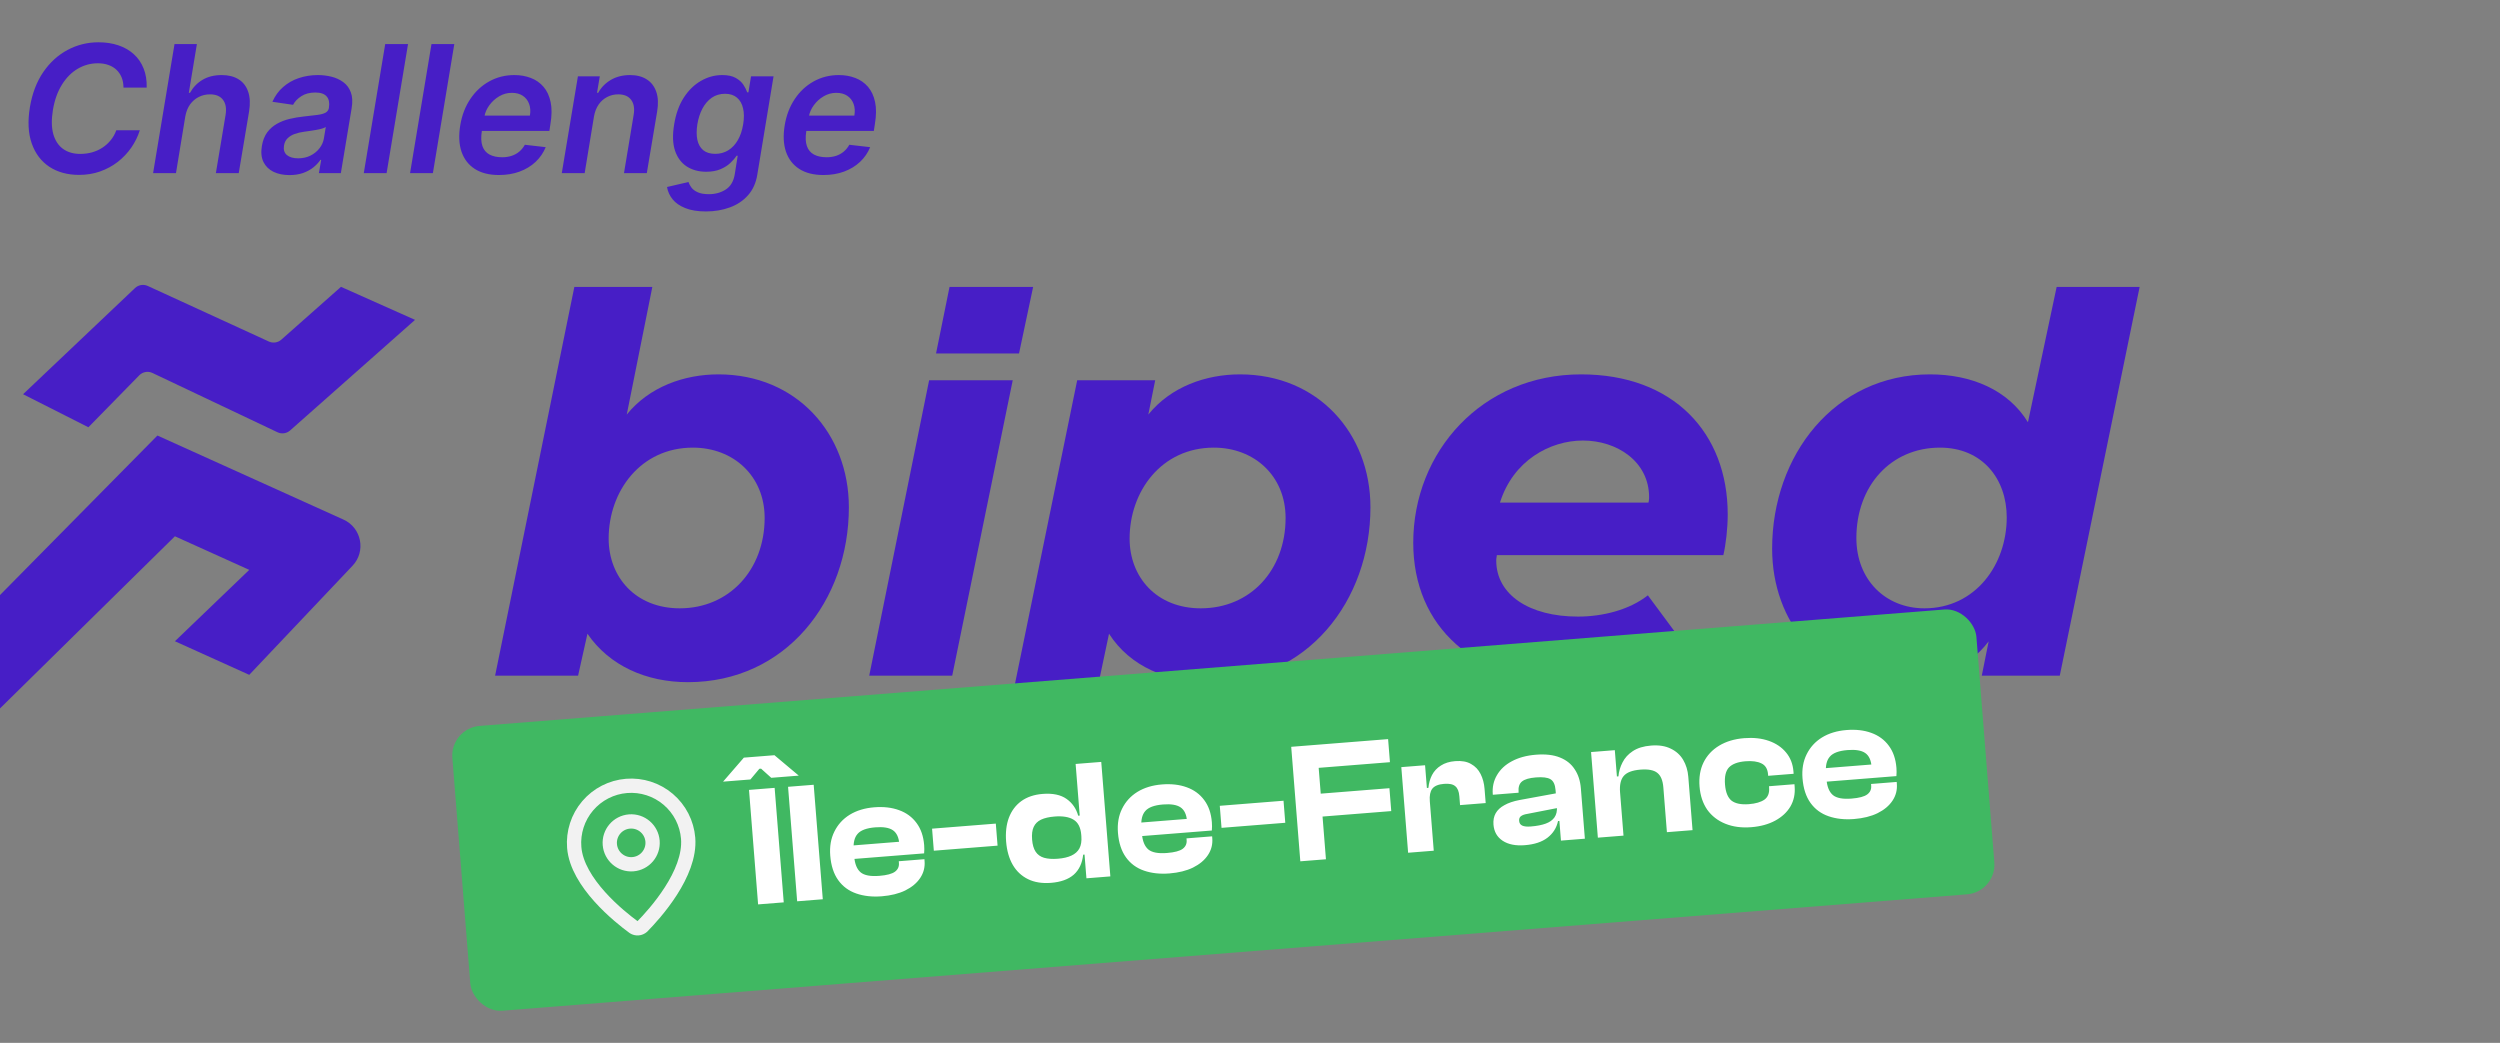
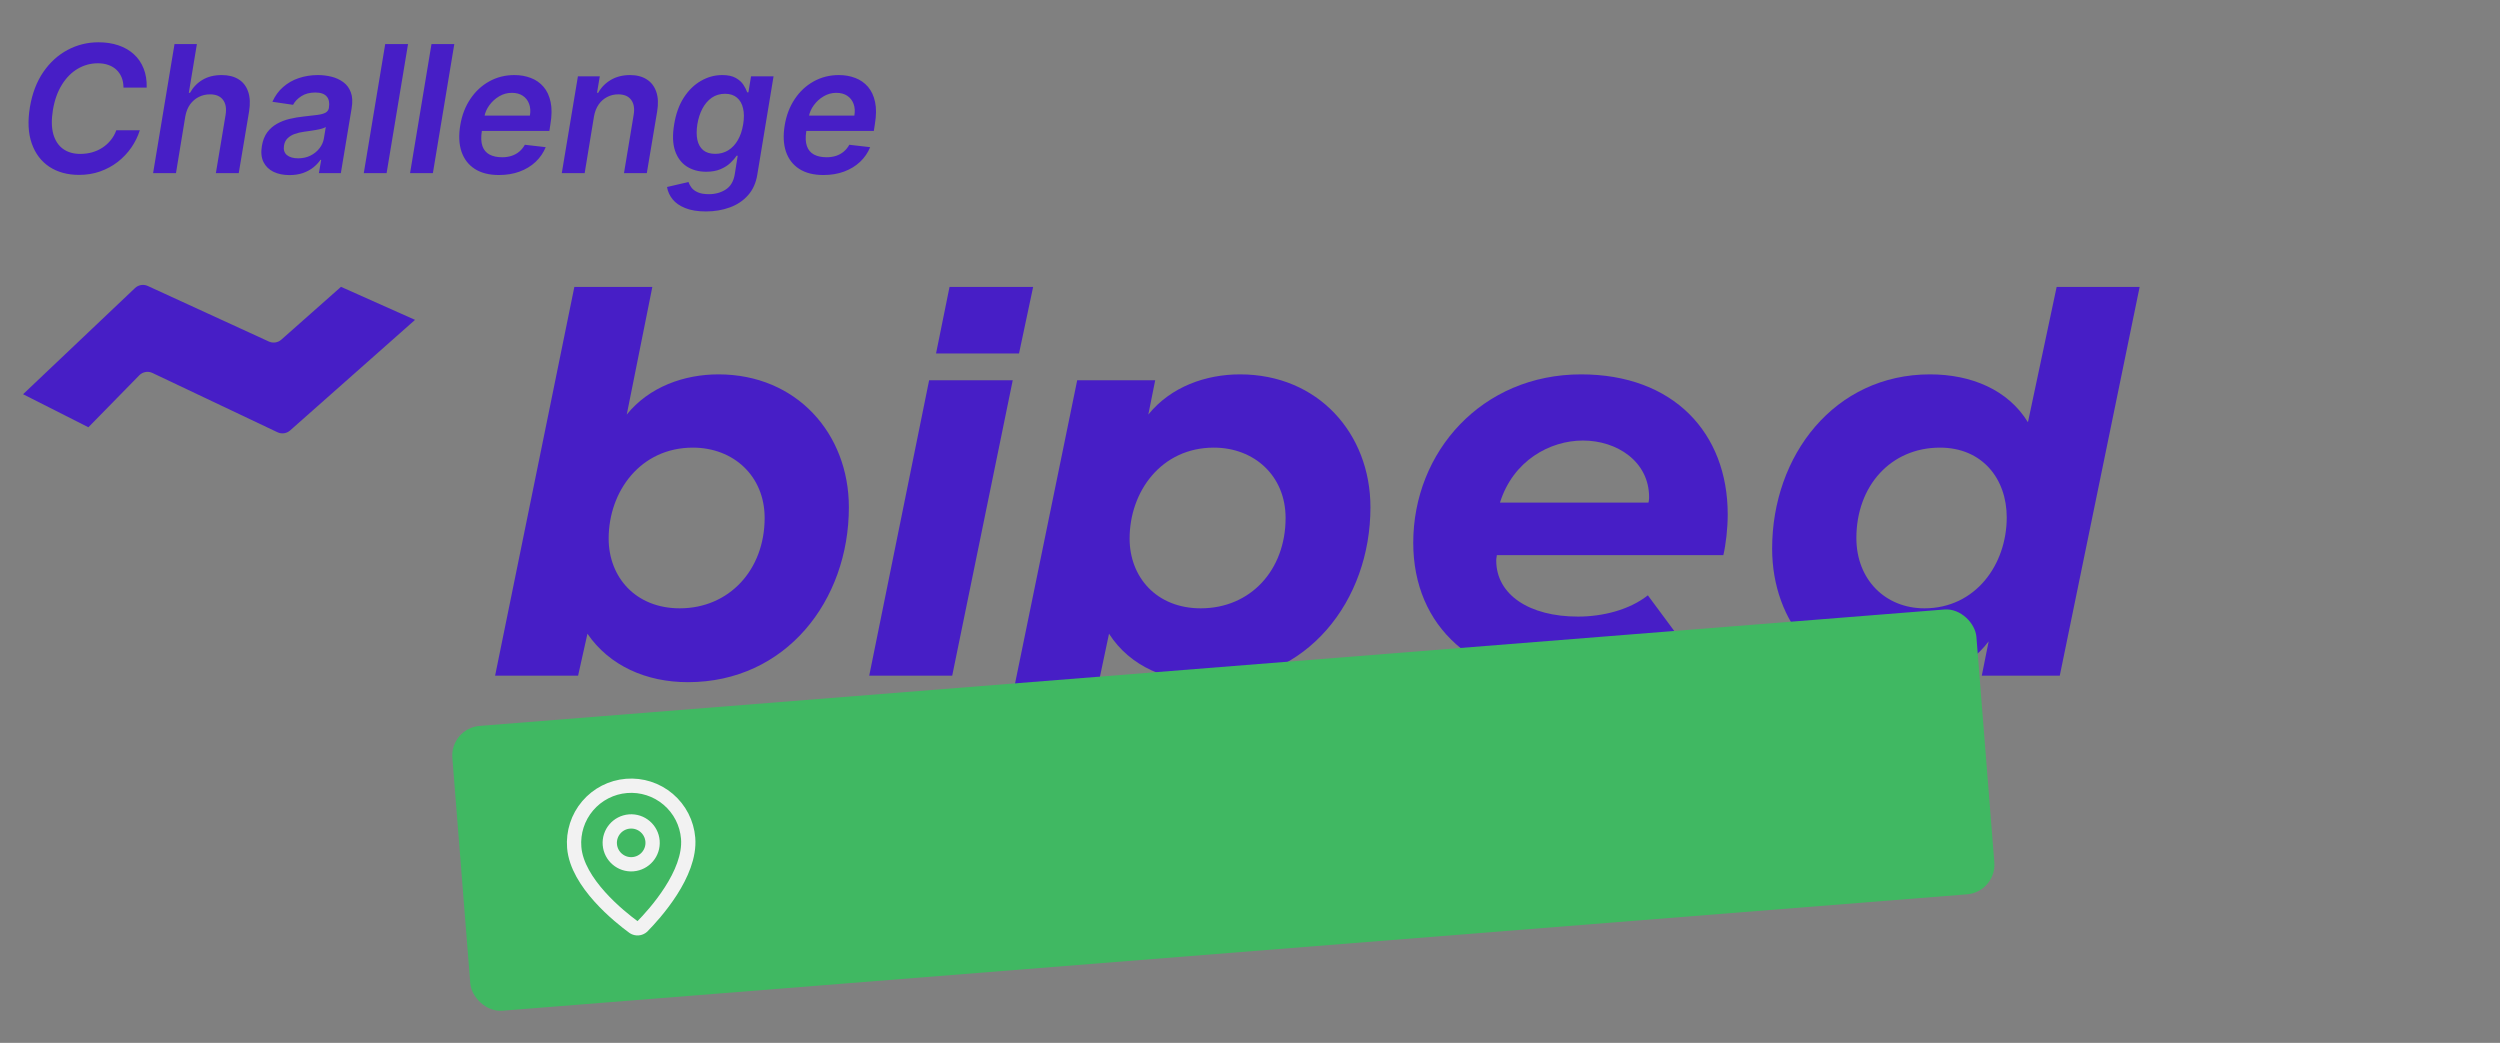
<svg xmlns="http://www.w3.org/2000/svg" width="350" height="146" viewBox="0 0 350 146" fill="none">
  <rect x="0" y="0" width="350" height="146" fill="#808080" stroke="none" />
  <path d="M96.306 95.504C90.453 95.504 85.3 93.188 82.242 88.722L80.932 94.594H69.314L80.408 40.171H91.327L87.746 58.036C90.89 54.149 95.782 52.412 100.586 52.412C111.505 52.412 118.842 60.683 118.842 71.022C118.842 84.09 110.02 95.504 96.306 95.504ZM95.17 85.165C102.071 85.165 107.05 79.789 107.05 72.51C107.05 66.638 102.683 62.668 97.005 62.668C89.667 62.668 85.212 68.788 85.212 75.405C85.212 80.781 88.968 85.165 95.17 85.165Z" fill="#471EC6" />
  <path d="M121.691 94.594L130.077 53.239H141.782L133.309 94.594H121.691Z" fill="#471EC6" />
  <path d="M139.889 106.504L150.807 53.239H161.726L160.765 58.036C163.91 54.149 168.802 52.412 173.606 52.412C184.525 52.412 191.862 60.683 191.862 71.022C191.862 84.09 183.04 95.504 169.326 95.504C163.473 95.504 158.232 93.353 155.262 88.722L151.506 106.504H139.889ZM168.103 85.165C175.091 85.165 179.983 79.789 179.983 72.51C179.983 66.638 175.615 62.668 169.937 62.668C162.6 62.668 158.145 68.788 158.145 75.405C158.145 80.781 161.901 85.165 168.103 85.165Z" fill="#471EC6" />
  <path d="M219.781 95.504C206.503 95.504 197.855 87.812 197.855 75.984C197.855 63.247 207.464 52.412 221.353 52.412C234.281 52.412 241.88 60.6 241.88 72.014C241.88 73.999 241.618 76.232 241.269 77.721H209.56C209.56 77.887 209.473 78.135 209.473 78.466C209.473 83.263 214.103 86.323 220.916 86.323C224.323 86.323 228.079 85.413 230.699 83.346L236.028 90.541C231.835 93.602 226.943 95.504 219.781 95.504ZM209.997 70.36H230.787C230.787 70.36 230.874 70.029 230.874 69.615C230.874 64.57 226.332 61.675 221.615 61.675C216.985 61.675 211.832 64.487 209.997 70.36Z" fill="#471EC6" />
  <path d="M265.569 95.504C255 95.504 248.099 87.15 248.099 76.811C248.099 63.743 256.834 52.412 270.199 52.412C275.964 52.412 281.118 54.562 283.913 59.111L287.931 40.171H299.549L288.368 94.594H277.449L278.41 89.797C275.265 93.932 270.374 95.504 265.569 95.504ZM269.413 85.165C276.576 85.165 280.943 79.044 280.943 72.428C280.943 67.052 277.537 62.668 271.597 62.668C264.696 62.668 259.892 68.044 259.892 75.323C259.892 81.195 263.997 85.165 269.413 85.165Z" fill="#471EC6" />
  <path d="M131.046 49.486L132.934 40.171H144.639L142.663 49.486H131.046Z" fill="#471EC6" />
-   <path d="M22.039 60.974L0 83.309V99.179L24.488 75.08L34.895 79.782L24.488 89.774L34.895 94.477L49.357 79.202C51.267 77.185 50.619 73.886 48.087 72.743L22.039 60.974Z" fill="#471EC6" />
  <path d="M18.9 40.33L3.23 55.191L12.376 59.817L19.496 52.545C19.979 52.052 20.721 51.92 21.343 52.215L38.849 60.516C39.434 60.793 40.128 60.695 40.612 60.266L58.105 44.782L47.74 40.157L39.382 47.554C38.903 47.978 38.219 48.08 37.637 47.813L20.686 40.034C20.086 39.759 19.379 39.876 18.9 40.33Z" fill="#471EC6" />
  <path d="M20.535 12.265H17.288C17.288 11.723 17.2 11.244 17.023 10.826C16.847 10.403 16.6 10.044 16.282 9.75C15.964 9.456 15.588 9.235 15.153 9.088C14.717 8.935 14.235 8.859 13.706 8.859C12.694 8.859 11.753 9.115 10.882 9.626C10.011 10.138 9.273 10.882 8.667 11.859C8.061 12.829 7.641 14.009 7.406 15.397C7.188 16.75 7.209 17.882 7.467 18.794C7.732 19.706 8.191 20.394 8.844 20.859C9.497 21.318 10.291 21.547 11.226 21.547C11.797 21.547 12.344 21.477 12.867 21.335C13.391 21.188 13.873 20.974 14.315 20.691C14.761 20.403 15.153 20.053 15.488 19.641C15.829 19.229 16.094 18.762 16.282 18.238H19.573C19.303 19.097 18.906 19.906 18.382 20.665C17.859 21.418 17.229 22.082 16.494 22.659C15.759 23.229 14.935 23.677 14.023 24C13.111 24.324 12.129 24.485 11.076 24.485C9.459 24.485 8.073 24.109 6.92 23.356C5.773 22.597 4.95 21.512 4.45 20.1C3.95 18.682 3.861 16.985 4.185 15.009C4.508 13.085 5.132 11.447 6.056 10.094C6.985 8.741 8.117 7.709 9.453 6.997C10.794 6.279 12.238 5.92 13.785 5.92C14.809 5.92 15.738 6.062 16.573 6.344C17.415 6.626 18.135 7.041 18.735 7.588C19.335 8.129 19.791 8.794 20.103 9.582C20.42 10.365 20.565 11.259 20.535 12.265ZM25.942 16.297L24.636 24.238H21.433L24.433 6.167H27.565L26.436 12.988H26.604C27.033 12.217 27.618 11.612 28.36 11.171C29.107 10.729 30.004 10.509 31.051 10.509C31.98 10.509 32.763 10.706 33.398 11.1C34.033 11.494 34.48 12.07 34.739 12.829C35.004 13.588 35.048 14.515 34.871 15.609L33.424 24.238H30.221L31.58 16.103C31.727 15.191 31.607 14.482 31.218 13.976C30.836 13.465 30.23 13.209 29.401 13.209C28.83 13.209 28.304 13.332 27.821 13.579C27.339 13.82 26.933 14.171 26.604 14.629C26.28 15.088 26.059 15.644 25.942 16.297ZM40.527 24.512C39.669 24.512 38.921 24.359 38.286 24.053C37.651 23.741 37.183 23.282 36.883 22.677C36.589 22.071 36.516 21.323 36.663 20.435C36.792 19.671 37.039 19.038 37.404 18.538C37.774 18.038 38.227 17.638 38.763 17.338C39.304 17.032 39.892 16.803 40.527 16.65C41.169 16.497 41.821 16.385 42.486 16.315C43.298 16.232 43.954 16.156 44.454 16.085C44.96 16.015 45.339 15.909 45.592 15.768C45.845 15.62 45.998 15.397 46.051 15.097V15.044C46.157 14.379 46.051 13.865 45.733 13.5C45.416 13.135 44.886 12.953 44.145 12.953C43.368 12.953 42.716 13.123 42.186 13.465C41.657 13.806 41.271 14.209 41.03 14.674L38.136 14.25C38.501 13.426 39.001 12.738 39.636 12.185C40.271 11.626 41.004 11.209 41.833 10.932C42.669 10.65 43.56 10.509 44.507 10.509C45.154 10.509 45.786 10.585 46.404 10.738C47.027 10.891 47.577 11.144 48.054 11.497C48.536 11.844 48.889 12.318 49.113 12.918C49.342 13.518 49.38 14.268 49.227 15.168L47.719 24.238H44.648L44.966 22.377H44.86C44.607 22.753 44.277 23.106 43.871 23.435C43.466 23.759 42.983 24.021 42.424 24.221C41.866 24.415 41.233 24.512 40.527 24.512ZM41.736 22.165C42.377 22.165 42.954 22.038 43.466 21.785C43.977 21.526 44.398 21.185 44.727 20.762C45.057 20.338 45.263 19.877 45.345 19.377L45.61 17.779C45.492 17.862 45.31 17.938 45.063 18.009C44.816 18.079 44.539 18.141 44.233 18.194C43.933 18.247 43.636 18.294 43.342 18.335C43.048 18.376 42.795 18.412 42.583 18.441C42.095 18.506 41.648 18.612 41.242 18.759C40.842 18.906 40.51 19.112 40.245 19.377C39.986 19.635 39.824 19.971 39.76 20.382C39.666 20.965 39.804 21.409 40.174 21.715C40.545 22.015 41.066 22.165 41.736 22.165ZM57.125 6.167L54.124 24.238H50.93L53.93 6.167H57.125ZM63.603 6.167L60.603 24.238H57.409L60.409 6.167H63.603ZM69.853 24.503C68.494 24.503 67.37 24.221 66.482 23.656C65.594 23.085 64.97 22.279 64.611 21.238C64.258 20.191 64.2 18.959 64.435 17.541C64.664 16.147 65.132 14.924 65.838 13.87C66.544 12.812 67.426 11.988 68.485 11.4C69.55 10.806 70.726 10.509 72.014 10.509C72.85 10.509 73.617 10.644 74.317 10.915C75.017 11.179 75.609 11.591 76.091 12.15C76.573 12.709 76.906 13.421 77.088 14.285C77.27 15.144 77.262 16.168 77.062 17.356L76.912 18.335H65.794L66.138 16.182H74.185C74.291 15.57 74.256 15.026 74.079 14.55C73.903 14.068 73.609 13.688 73.197 13.412C72.785 13.135 72.27 12.997 71.653 12.997C71.023 12.997 70.435 13.159 69.888 13.482C69.347 13.8 68.891 14.212 68.52 14.718C68.15 15.223 67.914 15.756 67.814 16.315L67.453 18.379C67.323 19.227 67.353 19.918 67.541 20.453C67.729 20.988 68.058 21.382 68.529 21.635C69 21.888 69.594 22.015 70.311 22.015C70.782 22.015 71.217 21.95 71.617 21.821C72.017 21.691 72.373 21.497 72.685 21.238C73.003 20.974 73.267 20.65 73.479 20.268L76.4 20.603C76.076 21.391 75.603 22.079 74.979 22.668C74.356 23.25 73.609 23.703 72.738 24.026C71.873 24.344 70.912 24.503 69.853 24.503ZM83.159 16.297L81.853 24.238H78.65L80.909 10.685H83.971L83.582 12.988H83.75C84.173 12.229 84.767 11.626 85.532 11.179C86.297 10.732 87.188 10.509 88.206 10.509C89.129 10.509 89.906 10.709 90.535 11.109C91.165 11.503 91.612 12.082 91.876 12.847C92.141 13.606 92.182 14.526 92 15.609L90.553 24.238H87.359L88.709 16.103C88.862 15.203 88.747 14.497 88.365 13.985C87.988 13.468 87.382 13.209 86.547 13.209C85.988 13.209 85.473 13.332 85.003 13.579C84.532 13.82 84.135 14.171 83.812 14.629C83.494 15.088 83.276 15.644 83.159 16.297ZM98.829 29.603C97.677 29.603 96.715 29.447 95.944 29.135C95.174 28.829 94.579 28.418 94.162 27.9C93.744 27.382 93.485 26.809 93.385 26.18L96.385 25.482C96.474 25.747 96.615 26.009 96.809 26.268C97.009 26.532 97.303 26.75 97.691 26.921C98.079 27.097 98.597 27.185 99.244 27.185C100.15 27.185 100.941 26.965 101.618 26.524C102.294 26.082 102.712 25.365 102.871 24.371L103.277 21.803H103.118C102.906 22.132 102.615 22.471 102.244 22.818C101.88 23.165 101.418 23.456 100.859 23.691C100.306 23.927 99.641 24.044 98.865 24.044C97.824 24.044 96.921 23.8 96.156 23.312C95.391 22.818 94.841 22.082 94.506 21.106C94.177 20.123 94.135 18.894 94.382 17.418C94.624 15.929 95.076 14.674 95.741 13.65C96.412 12.62 97.215 11.841 98.15 11.312C99.085 10.776 100.074 10.509 101.115 10.509C101.909 10.509 102.541 10.644 103.012 10.915C103.482 11.179 103.838 11.5 104.08 11.876C104.321 12.247 104.497 12.597 104.609 12.926H104.777L105.147 10.685H108.297L106.021 24.459C105.833 25.618 105.4 26.576 104.724 27.335C104.047 28.1 103.197 28.668 102.174 29.038C101.156 29.415 100.041 29.603 98.829 29.603ZM100.135 21.538C100.812 21.538 101.418 21.373 101.953 21.044C102.488 20.715 102.935 20.241 103.294 19.623C103.653 19.006 103.903 18.265 104.044 17.4C104.185 16.547 104.18 15.8 104.027 15.159C103.88 14.518 103.594 14.021 103.171 13.668C102.747 13.309 102.194 13.129 101.512 13.129C100.8 13.129 100.177 13.315 99.641 13.685C99.112 14.056 98.677 14.565 98.335 15.212C98 15.853 97.765 16.582 97.629 17.4C97.5 18.229 97.5 18.956 97.629 19.579C97.765 20.197 98.038 20.679 98.45 21.026C98.868 21.368 99.43 21.538 100.135 21.538ZM115.277 24.503C113.918 24.503 112.794 24.221 111.906 23.656C111.018 23.085 110.394 22.279 110.035 21.238C109.683 20.191 109.624 18.959 109.859 17.541C110.088 16.147 110.556 14.924 111.262 13.87C111.968 12.812 112.85 11.988 113.909 11.4C114.974 10.806 116.15 10.509 117.439 10.509C118.274 10.509 119.041 10.644 119.741 10.915C120.442 11.179 121.033 11.591 121.515 12.15C121.997 12.709 122.33 13.421 122.512 14.285C122.694 15.144 122.686 16.168 122.486 17.356L122.336 18.335H111.218L111.562 16.182H119.609C119.715 15.57 119.68 15.026 119.503 14.55C119.327 14.068 119.033 13.688 118.621 13.412C118.209 13.135 117.694 12.997 117.077 12.997C116.447 12.997 115.859 13.159 115.312 13.482C114.771 13.8 114.315 14.212 113.944 14.718C113.574 15.223 113.338 15.756 113.238 16.315L112.877 18.379C112.747 19.227 112.777 19.918 112.965 20.453C113.153 20.988 113.483 21.382 113.953 21.635C114.424 21.888 115.018 22.015 115.736 22.015C116.206 22.015 116.641 21.95 117.041 21.821C117.441 21.691 117.797 21.497 118.109 21.238C118.427 20.974 118.691 20.65 118.903 20.268L121.824 20.603C121.5 21.391 121.027 22.079 120.403 22.668C119.78 23.25 119.033 23.703 118.162 24.026C117.297 24.344 116.336 24.503 115.277 24.503Z" fill="#471EC6" />
  <g clip-path="url(#clip0_4386_1660)">
    <rect x="63" y="101.957" width="214.038" height="40" rx="4.161" transform="rotate(-4.544 63 101.957)" fill="#40B862" />
    <path d="M96.34 117.353C96.743 122.33 91.642 127.96 89.918 129.711C89.756 129.855 89.552 129.943 89.335 129.96C89.119 129.978 88.903 129.924 88.72 129.808C86.737 128.358 80.796 123.622 80.392 118.646C80.221 116.531 80.897 114.435 82.271 112.818C83.645 111.202 85.605 110.197 87.72 110.026C89.835 109.854 91.931 110.53 93.548 111.904C95.164 113.278 96.169 115.238 96.34 117.353Z" stroke="#F2F2F2" stroke-width="2" stroke-linecap="round" stroke-linejoin="round" />
    <path d="M88.609 120.99C90.26 120.856 91.49 119.409 91.356 117.757C91.222 116.106 89.775 114.875 88.124 115.009C86.472 115.143 85.242 116.59 85.376 118.242C85.51 119.893 86.957 121.124 88.609 120.99Z" stroke="#F2F2F2" stroke-width="2" stroke-linecap="round" stroke-linejoin="round" />
-     <path d="M109.723 126.331L106.134 126.616L104.861 110.587L108.449 110.301L109.723 126.331ZM105.058 109.126L101.23 109.431L104.141 106.069L108.423 105.729L111.828 108.588L107.976 108.894L106.55 107.611L106.311 107.63L105.058 109.126ZM115.19 125.896L111.602 126.182L110.328 110.152L113.916 109.867L115.19 125.896ZM123.452 125.481C122.128 125.586 120.938 125.456 119.882 125.09C118.825 124.725 117.981 124.102 117.35 123.221C116.718 122.34 116.346 121.198 116.235 119.794C116.133 118.519 116.325 117.396 116.81 116.426C117.293 115.441 118.009 114.654 118.957 114.065C119.922 113.475 121.066 113.127 122.389 113.022C123.697 112.918 124.855 113.05 125.864 113.42C126.888 113.788 127.706 114.389 128.318 115.223C128.929 116.041 129.284 117.072 129.383 118.316C129.399 118.524 129.407 118.716 129.405 118.892C129.403 119.069 129.394 119.262 129.378 119.472L118.612 120.328L118.462 118.438L126.692 117.784L125.972 119.021C125.959 118.861 125.947 118.71 125.936 118.566C125.924 118.423 125.913 118.279 125.902 118.135C125.829 117.226 125.53 116.592 125.004 116.233C124.478 115.873 123.657 115.738 122.54 115.827C121.328 115.923 120.502 116.229 120.061 116.746C119.619 117.246 119.439 118.007 119.52 119.028L119.592 119.937C119.674 120.958 119.972 121.688 120.489 122.129C121.004 122.553 121.876 122.717 123.104 122.619C124.157 122.536 124.888 122.341 125.297 122.036C125.706 121.73 125.89 121.322 125.849 120.812L125.83 120.573L129.419 120.288L129.44 120.551C129.508 121.412 129.306 122.199 128.833 122.91C128.36 123.622 127.66 124.207 126.734 124.666C125.822 125.108 124.728 125.379 123.452 125.481ZM139.66 118.39L130.736 119.1L130.49 116.013L139.414 115.304L139.66 118.39ZM147.142 123.598C145.898 123.697 144.825 123.525 143.924 123.083C143.022 122.641 142.311 121.976 141.791 121.086C141.269 120.181 140.959 119.098 140.858 117.838C140.757 116.562 140.885 115.444 141.242 114.485C141.614 113.508 142.194 112.732 142.983 112.156C143.788 111.578 144.78 111.242 145.961 111.148C147.38 111.036 148.498 111.268 149.314 111.845C150.131 112.422 150.674 113.206 150.946 114.195L151.615 114.142L151.83 116.845L151.376 116.882C151.293 115.845 150.932 115.135 150.292 114.753C149.667 114.369 148.781 114.223 147.633 114.314C146.867 114.375 146.237 114.521 145.741 114.753C145.262 114.984 144.92 115.324 144.715 115.774C144.509 116.207 144.435 116.799 144.495 117.549C144.552 118.266 144.717 118.831 144.991 119.243C145.264 119.654 145.656 119.936 146.165 120.088C146.691 120.239 147.337 120.284 148.102 120.223C148.868 120.163 149.498 120.016 149.993 119.784C150.504 119.551 150.879 119.216 151.117 118.78C151.354 118.328 151.445 117.759 151.391 117.073L151.845 117.037L152.29 119.602L151.644 119.653C151.515 120.851 151.075 121.785 150.326 122.454C149.575 123.108 148.514 123.489 147.142 123.598ZM155.449 122.697L152.1 122.963L151.818 119.422L151.554 119.13L150.587 106.953L154.175 106.668L155.449 122.697ZM163.731 122.28C162.407 122.385 161.217 122.255 160.161 121.889C159.105 121.524 158.261 120.901 157.629 120.02C156.997 119.139 156.625 117.997 156.514 116.594C156.412 115.318 156.604 114.195 157.089 113.225C157.572 112.24 158.288 111.453 159.237 110.864C160.201 110.274 161.345 109.926 162.669 109.821C163.977 109.717 165.135 109.849 166.143 110.219C167.167 110.587 167.986 111.188 168.598 112.022C169.208 112.84 169.563 113.871 169.662 115.115C169.679 115.323 169.686 115.515 169.684 115.691C169.682 115.868 169.673 116.061 169.658 116.271L158.892 117.127L158.741 115.237L166.971 114.583L166.251 115.82C166.238 115.66 166.226 115.509 166.215 115.365C166.204 115.222 166.192 115.078 166.181 114.935C166.109 114.025 165.809 113.391 165.283 113.032C164.757 112.672 163.936 112.537 162.819 112.626C161.607 112.722 160.781 113.028 160.34 113.545C159.899 114.045 159.718 114.806 159.799 115.827L159.872 116.736C159.953 117.757 160.252 118.487 160.768 118.928C161.283 119.352 162.155 119.516 163.383 119.418C164.436 119.335 165.167 119.14 165.576 118.835C165.985 118.529 166.169 118.121 166.129 117.611L166.11 117.372L169.698 117.087L169.719 117.35C169.788 118.211 169.585 118.998 169.112 119.709C168.639 120.421 167.939 121.006 167.013 121.465C166.101 121.907 165.007 122.178 163.731 122.28ZM179.939 115.189L171.015 115.899L170.77 112.812L179.694 112.103L179.939 115.189ZM185.632 120.299L182.044 120.584L180.77 104.554L184.358 104.269L185.632 120.299ZM194.775 113.553L182.573 114.523L182.318 111.317L194.52 110.347L194.775 113.553ZM194.592 106.706L182.031 107.704L181.775 104.474L194.335 103.476L194.592 106.706ZM200.725 119.099L197.137 119.384L196.184 107.398L199.51 107.134L199.782 110.555L200.054 110.654L200.725 119.099ZM200.174 112.161L199.456 112.218L199.308 110.352L199.978 110.299C200.038 109.636 200.207 109.037 200.485 108.501C200.778 107.948 201.192 107.506 201.728 107.174C202.262 106.827 202.928 106.621 203.725 106.558C204.634 106.486 205.375 106.62 205.948 106.959C206.535 107.282 206.982 107.752 207.288 108.369C207.593 108.971 207.776 109.663 207.838 110.444L207.996 112.43L204.407 112.715L204.308 111.471C204.255 110.801 204.066 110.335 203.74 110.072C203.429 109.792 202.906 109.681 202.172 109.739C201.375 109.802 200.823 110.031 200.517 110.424C200.228 110.816 200.113 111.395 200.174 112.161ZM221.882 117.418L218.533 117.684L218.307 114.837L218.111 114.804L217.779 110.617C217.717 109.836 217.475 109.325 217.055 109.086C216.651 108.845 215.97 108.763 215.013 108.839C214.104 108.911 213.461 109.099 213.084 109.402C212.706 109.704 212.545 110.199 212.6 110.885L212.607 110.98L208.995 111.267L208.989 111.196C208.91 110.207 209.104 109.317 209.571 108.525C210.037 107.718 210.731 107.069 211.655 106.578C212.594 106.07 213.717 105.764 215.025 105.66C216.365 105.554 217.483 105.681 218.378 106.044C219.29 106.405 219.984 106.959 220.461 107.708C220.952 108.439 221.24 109.331 221.323 110.384L221.882 117.418ZM213.48 118.326C212.188 118.429 211.152 118.222 210.373 117.706C209.594 117.191 209.165 116.438 209.086 115.449C209.038 114.843 209.14 114.313 209.393 113.86C209.646 113.407 210.049 113.029 210.603 112.729C211.156 112.412 211.859 112.171 212.713 112.007L218.052 111.029L218.216 113.087L213.854 113.939C213.425 114.005 213.113 114.118 212.917 114.278C212.736 114.421 212.657 114.636 212.68 114.923C212.705 115.242 212.851 115.463 213.118 115.586C213.384 115.71 213.781 115.75 214.307 115.709C215.168 115.64 215.872 115.504 216.417 115.3C216.963 115.096 217.365 114.807 217.625 114.434C217.898 114.043 218.011 113.544 217.963 112.938L218.296 112.888L218.458 114.921L218.123 114.948C217.925 115.894 217.433 116.672 216.647 117.28C215.875 117.871 214.82 118.22 213.48 118.326ZM236.956 116.22L233.367 116.505L232.869 110.237C232.791 109.264 232.513 108.588 232.033 108.209C231.553 107.814 230.762 107.66 229.661 107.747C228.513 107.838 227.727 108.142 227.302 108.657C226.892 109.155 226.728 109.914 226.809 110.935L226.354 110.971L225.913 108.743L226.582 108.69C226.641 108.011 226.83 107.362 227.15 106.743C227.469 106.108 227.948 105.58 228.589 105.16C229.245 104.723 230.099 104.462 231.151 104.379C232.236 104.292 233.154 104.436 233.906 104.81C234.657 105.167 235.236 105.691 235.644 106.381C236.052 107.071 236.291 107.862 236.362 108.755L236.956 116.22ZM227.29 116.988L223.701 117.273L222.749 105.287L226.074 105.023L226.371 108.755L226.644 108.854L227.29 116.988ZM245.178 115.807C243.822 115.915 242.614 115.754 241.552 115.325C240.491 114.896 239.644 114.241 239.013 113.36C238.396 112.462 238.037 111.383 237.937 110.123C237.835 108.847 238.019 107.725 238.488 106.757C238.971 105.771 239.703 104.983 240.683 104.391C241.664 103.8 242.832 103.45 244.187 103.343C245.479 103.24 246.629 103.365 247.636 103.719C248.643 104.072 249.449 104.618 250.053 105.356C250.656 106.079 250.999 106.958 251.082 107.995L251.108 108.33L247.543 108.613L247.528 108.422C247.467 107.656 247.162 107.143 246.611 106.882C246.06 106.605 245.313 106.503 244.372 106.578C243.304 106.663 242.532 106.949 242.057 107.436C241.598 107.922 241.413 108.723 241.502 109.84C241.588 110.924 241.896 111.678 242.428 112.102C242.974 112.508 243.781 112.668 244.849 112.583C245.79 112.508 246.512 112.299 247.014 111.954C247.515 111.593 247.735 111.03 247.675 110.264L247.659 110.073L251.224 109.789L251.251 110.124C251.333 111.161 251.134 112.092 250.654 112.916C250.173 113.725 249.463 114.383 248.524 114.891C247.585 115.399 246.47 115.705 245.178 115.807ZM259.569 114.664C258.246 114.769 257.056 114.639 255.999 114.273C254.943 113.908 254.099 113.285 253.467 112.404C252.836 111.523 252.464 110.381 252.352 108.977C252.251 107.701 252.443 106.579 252.927 105.609C253.411 104.624 254.127 103.837 255.075 103.248C256.039 102.658 257.183 102.31 258.507 102.205C259.815 102.101 260.973 102.233 261.982 102.603C263.006 102.971 263.824 103.572 264.436 104.406C265.047 105.224 265.402 106.255 265.501 107.499C265.517 107.707 265.524 107.899 265.522 108.075C265.52 108.252 265.512 108.445 265.496 108.655L254.73 109.511L254.58 107.621L262.81 106.967L262.09 108.204C262.077 108.044 262.065 107.893 262.054 107.749C262.042 107.606 262.031 107.462 262.019 107.318C261.947 106.409 261.648 105.775 261.122 105.416C260.596 105.056 259.774 104.921 258.658 105.009C257.446 105.106 256.619 105.412 256.179 105.929C255.737 106.429 255.557 107.19 255.638 108.211L255.71 109.12C255.791 110.141 256.09 110.871 256.607 111.312C257.122 111.736 257.994 111.9 259.222 111.802C260.274 111.719 261.005 111.524 261.414 111.219C261.823 110.913 262.008 110.505 261.967 109.995L261.948 109.756L265.537 109.471L265.558 109.734C265.626 110.595 265.424 111.382 264.951 112.093C264.478 112.805 263.778 113.39 262.851 113.849C261.939 114.291 260.845 114.562 259.569 114.664Z" fill="white" />
  </g>
  <defs>
    <clipPath id="clip0_4386_1660">
      <rect x="63" y="101.957" width="214.038" height="40" rx="4.161" transform="rotate(-4.544 63 101.957)" fill="white" />
    </clipPath>
  </defs>
</svg>